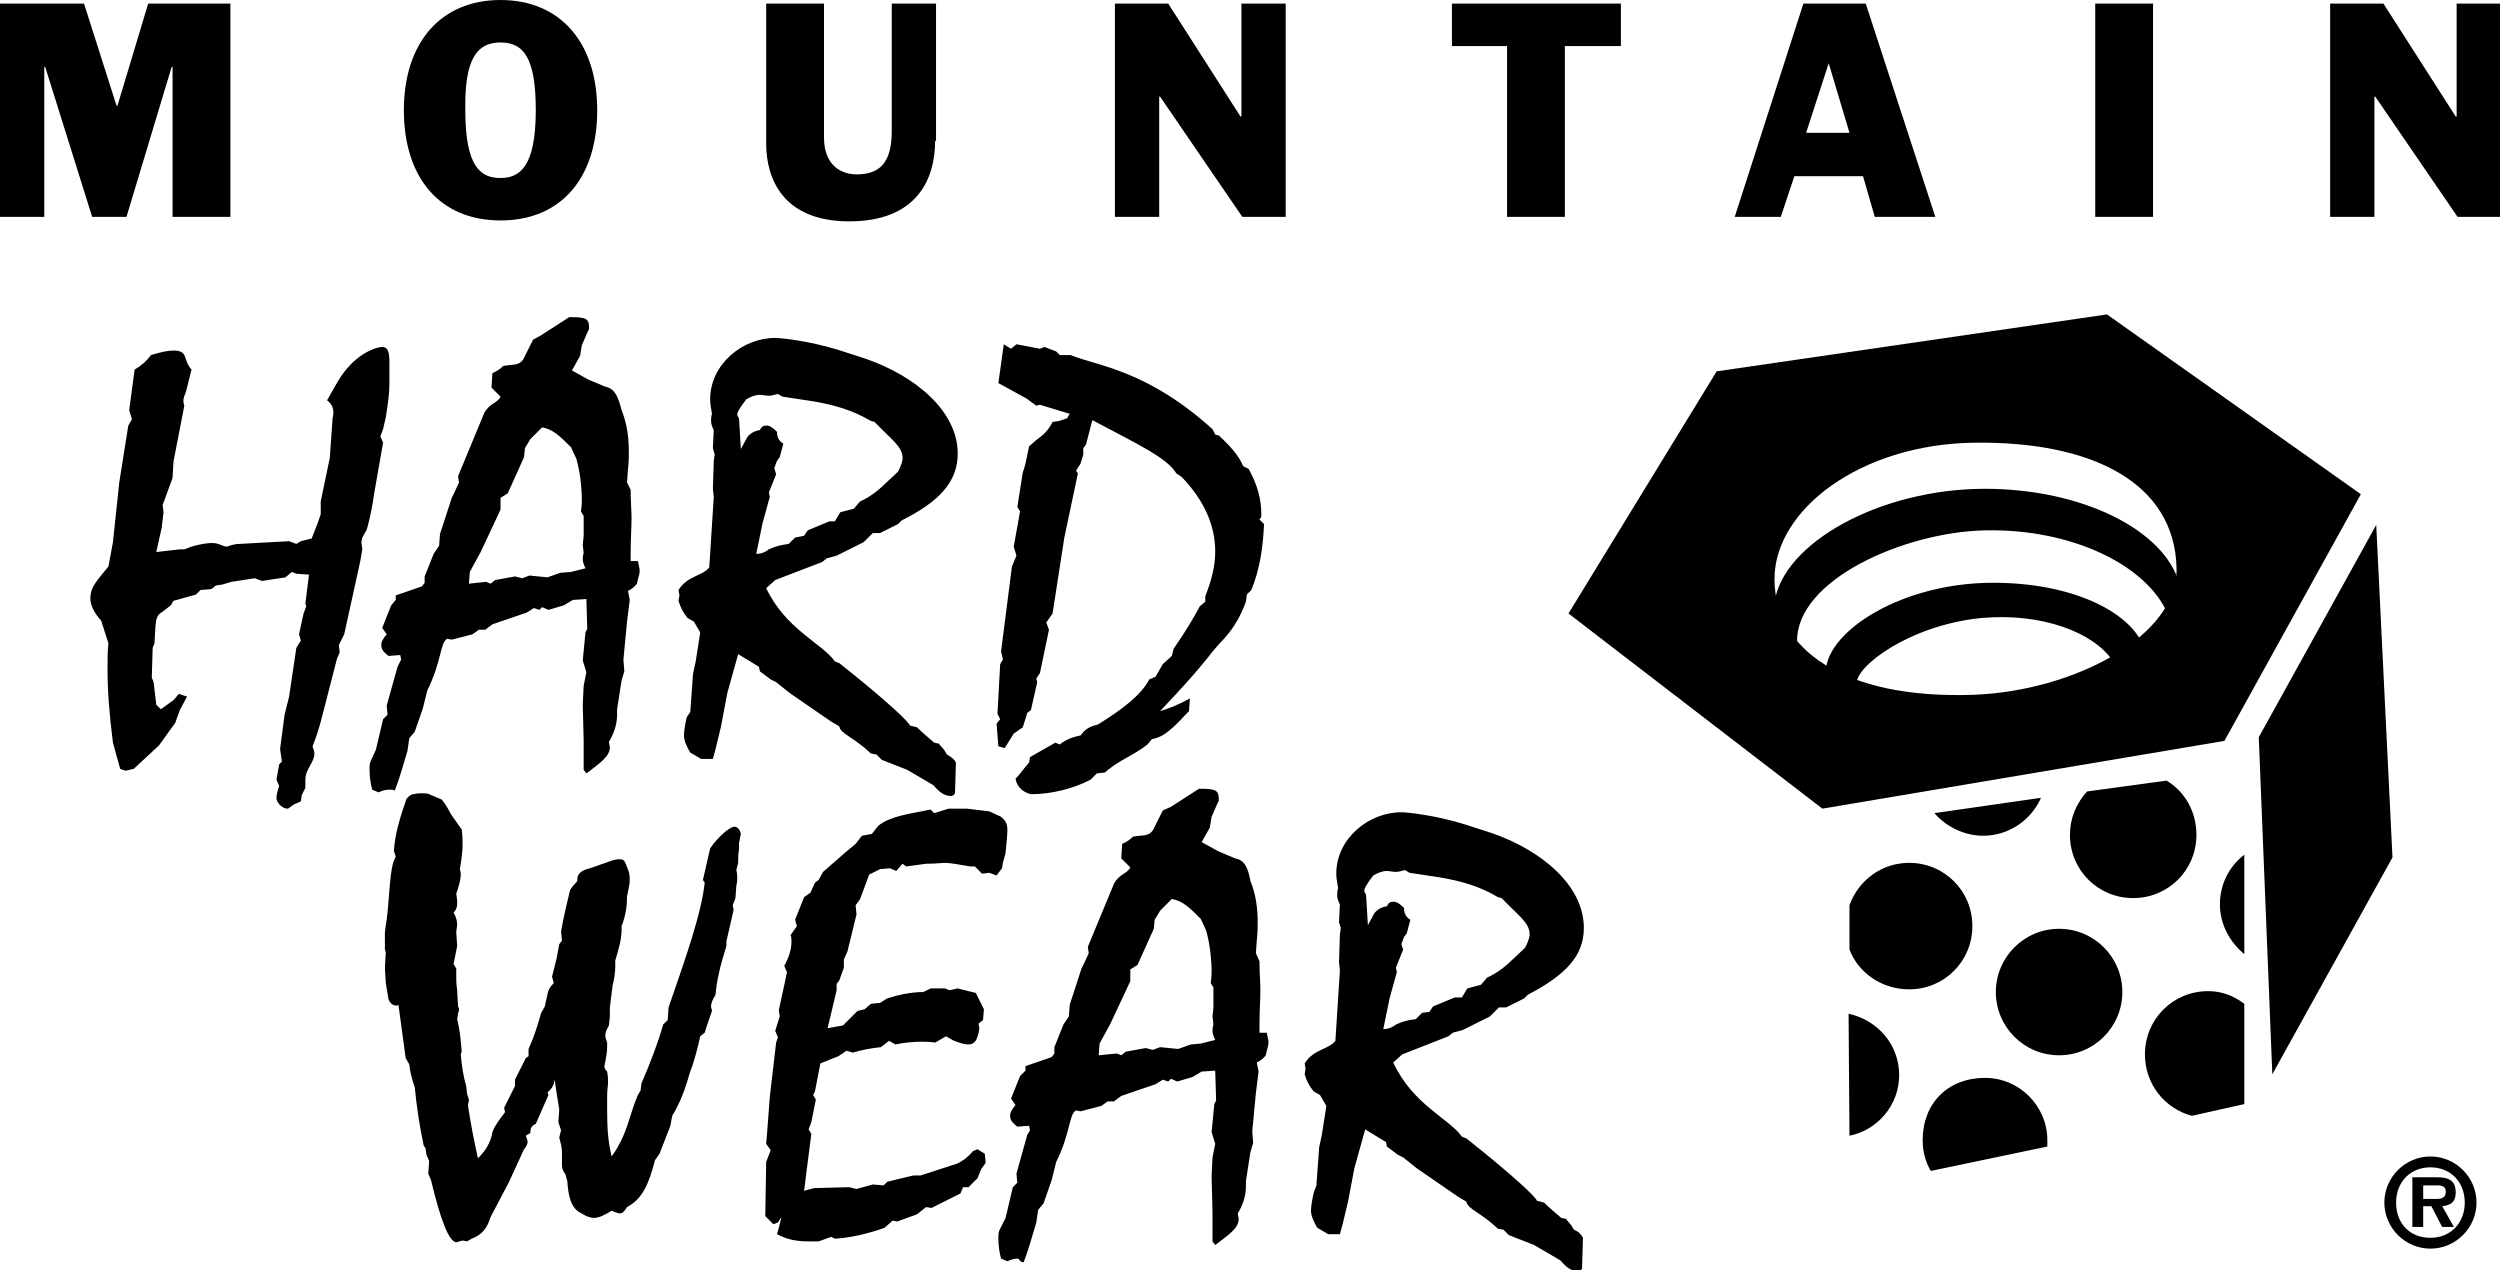
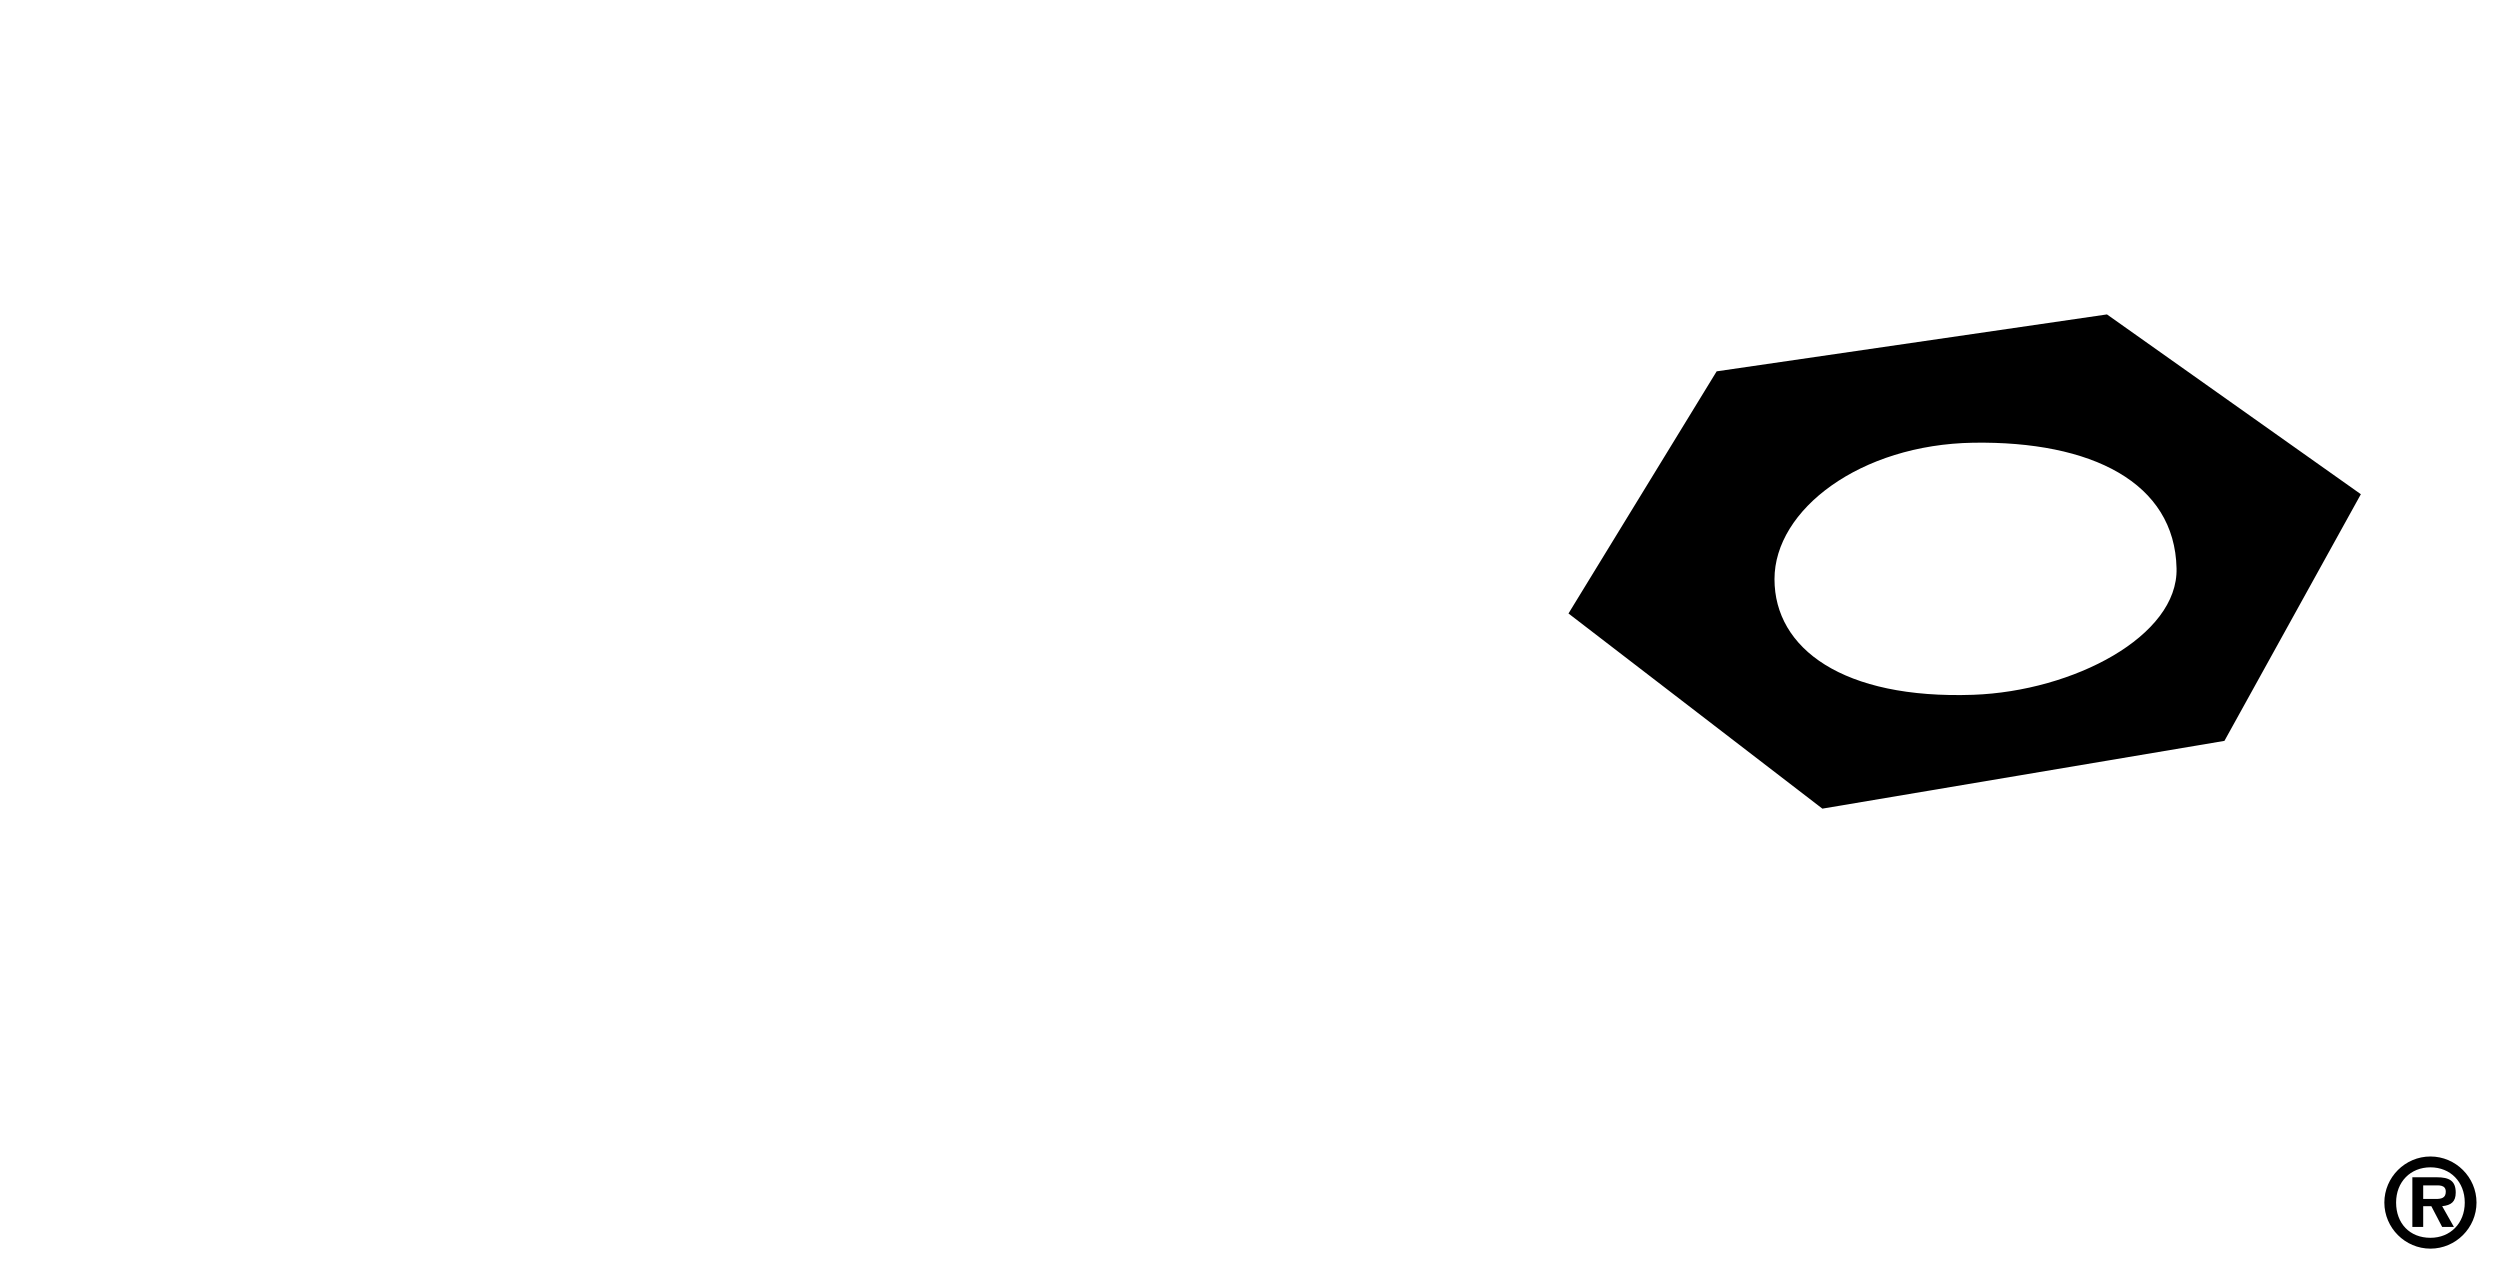
<svg xmlns="http://www.w3.org/2000/svg" viewBox="0 0 276.7 140.6">
-   <circle cx="227.9" cy="109.8" r="7" />
-   <path d="M248.4 122.2v-11.1c-1.2-.9-2.5-1.4-4-1.4-3.9 0-7 3.1-7 7 0 3.3 2.2 6 5.2 6.8l5.8-1.3zm-43.7-17.1c1 2.6 3.6 4.4 6.6 4.4 3.9 0 7-3.1 7-7s-3.1-7-7-7c-3 0-5.6 1.9-6.6 4.7v4.9zm21.9 21.8v-.7c0-3.8-3.1-6.9-6.9-6.9-4.1 0-6.9 2.8-6.9 6.9 0 1.2.3 2.4.9 3.4l12.9-2.7zm-21.9-1.2c3.1-.6 5.5-3.4 5.5-6.7 0-3.4-2.4-6.1-5.6-6.8l.1 13.5zm43.7-20.1c-1.6-1.3-2.7-3.3-2.7-5.5s1-4.2 2.7-5.5v11zm-8.6-19.2c2 1.2 3.3 3.4 3.3 6 0 3.9-3.1 7-7 7s-7-3.1-7-7c0-1.8.7-3.5 1.9-4.8l8.8-1.2zm-13.9 1.9c-1.1 2.5-3.6 4.2-6.4 4.2-2.1 0-4.1-1-5.4-2.5l11.8-1.7zm24.1-6.7l13-23.5 1.8 36.8-13.3 24zM0 .4h9.3l3.6 11.3h.1L16.4.4h9.1V24h-6.4V7.4H19L14 24h-3.8L5 7.4h-.1V24H0V.4zm55.4 4.3c2.5 0 3.9 1.6 3.9 7.5 0 6.3-1.8 7.5-3.9 7.5-2.2 0-3.9-1.2-3.9-7.5-.1-5.7 1.3-7.5 3.9-7.5zm10.7 7.5C66.1 4.7 62 0 55.4 0S44.7 4.7 44.7 12.2c0 7.5 4 12.2 10.7 12.2s10.7-4.7 10.7-12.2zm37.4 3.4c0 4.2-2 8.9-9.5 8.9-7.4 0-9.2-4.8-9.2-8.6V.4h6.4v14.8c0 3.2 2 4.1 3.6 4.1 2.5 0 3.9-1.2 3.9-4.8V.4h4.9v15.2zM123.3.4h6l8 12.5h.1V.4h4.9V24h-4.8l-9.1-13.3h-.1V24h-4.9V.4zm43.6 4.7h-6.2V.4h18.7v4.7h-6.2V24h-6.4V5.1zM202.4 7l2.3 7.7h-4.8l2.5-7.7zM192 24h5.1l1.5-4.5h7.6l1.3 4.5h6.7L206.5.4h-6.9L192 24zM231.9.4h6.4V24h-6.4V.4zm25.9 0h6l8 12.5h.1V.4h4.9V24H272l-9.1-13.3h-.1V24h-4.9V.4zM19.9 78.6l-.5 1.4-1.8 2.5-2.8 2.6-.9.2-.6-.2-.8-2.9c-.4-3.1-.6-5.8-.6-8.1 0-1 0-2 .1-2.9l-.8-2.5c-.8-.9-1.2-1.7-1.2-2.5 0-1.3.9-2.1 2-3.5l.5-2.7.7-6.6 1-6.3.4-.7-.3-1 .6-4.5c.7-.4 1.3-.9 1.8-1.6 1-.3 1.8-.5 2.5-.5 1.7 0 1 1 2 2.1l-.6 2.4c-.2.5-.3.8-.3 1 0 .1 0 .3.1.6l-1.2 6.2-.1 1.8-1.1 3 .1.8-.2 1.7-.6 2.7 2.6-.3h.5l.8-.3c1-.3 1.8-.4 2.3-.4.7 0 1.2.4 1.6.4.1 0 .7-.3 1.4-.3l5.5-.3.8.3.5-.3 1.2-.3.7-1.8.3-.9v-1.4l1-4.8.3-4.2c0-.3.1-.5.1-.8 0-.6-.2-1-.7-1.4l1.2-2.1c1.9-3.2 4.4-3.8 4.9-3.8.6 0 .8.5.8 1.6v2.4c0 1.3-.2 2.5-.4 3.8l-.3 1.3-.3.8.3.7-1 5.7c-.3 2.2-.7 3.5-.8 3.9l-.5.9-.1.5.1.8-.2 1.2-1.8 8.2-.6 1.2.1.8-.3.7-1.7 6.6c-.6 2.3-1 3-1 3.1 0 .2.2.4.2.8 0 1-1 1.7-1 2.9v.9l-.4.8-.1.7-.7.3-.3.2c-.2.1-.3.3-.5.3-.5 0-1.2-.6-1.2-1.2 0-.3.1-.7.3-1.3l-.3-.7.3-1.7.3-.3-.2-1.4.5-3.8.5-2 .8-5.4.5-.8-.2-.7.5-2.3.3-.8-.1-.3.4-3.2-1.4-.1-.5-.2-.7.6-2.6.4-.8-.3-2.6.4-1 .3-.7.1-.5.4-1.2.1-.5.5-2.5.7-.3.5-.9.7c-.7.4-.7.8-.8 1.7l-.1 1.8-.2.5-.1 3.3.2.5.3 2.5.5.5 1.4-1 .6-.7.9.3-.8 1.5zm32-14l.1-1.3 1.2-2.2 2.2-4.7v-1.3l.8-.5 1.8-4 .1-1 .6-1 1.3-1.3c1.2.2 2 1 3.2 2.2l.6 1.3c.5 1.8.6 3.7.6 4.4 0 .3 0 .7-.1 1.4l.3.5v2.2l-.1 1 .1.9c-.1.3-.1.6-.1.8 0 .1.1.5.3.9l-1.6.4-1.2.1-1.4.5-2-.2-.8.3-.8-.2-2.2.4-.5.4-.5-.2-1.9.2zm-8.2 22.9c.5-1.3.9-2.7 1.4-4.4l.2-1.4.6-.7.9-2.6.5-2c1.6-3.2 1.4-5.3 2.2-5.7l.5.1 2.3-.6.7-.5h.7l.8-.6 3.8-1.3.8-.5.6.2.3-.3.7.3 1.7-.5 1-.6 1.5-.1.1 3.3-.2.4-.3 3.1.4 1.3-.3 1.5-.1 2.1.1 3.9v3.3l.3.4c1.6-1.2 2.6-1.9 2.6-2.9 0-.1-.1-.4-.1-.6.6-1 .9-2 .9-3v-.6l.5-3.2.3-1L69 73l.4-4.2.3-2.4-.2-1c.4-.2.7-.4 1-.8.1-.6.3-1 .3-1.4 0-.3-.1-.6-.2-1.1h-.8v-.8c0-1.6.1-2.9.1-4 0-.7-.1-1.8-.1-3.1l-.4-.8.1-1.4c.1-.9.1-1.6.1-2 0-1.6-.2-3.1-.8-4.6-.4-1.6-.8-2.4-1.8-2.6l-1.9-.8-1.8-1 .9-1.6.2-1.2.7-1.6c.1-.1.1-.2.1-.3 0-1.1-.4-1.2-2.2-1.2l-3.1 2-.9.5-1.1 2.2c-.5.7-1.1.5-2.2.7-.3.3-.7.6-1.2.8l-.1 1.6 1 1c-.3.7-1.2.7-1.8 1.8l-2.9 7 .1.7-.5 1.1-.3.6-1.3 4-.1 1.3-.6.9-1 2.5v.7l-.3.4-2.9 1v.5l-.5.6-1 2.5.5.7c-.4.5-.6.8-.6 1.2 0 .5.3.8.8 1.2l1.3-.1.1.5-.4.8-1.2 4.3.1 1-.5.5-.8 3.4-.6 1.3c-.1.3-.1.6-.1.8 0 .8.1 1.6.3 2.3l.7.3c.4-.2.8-.3 1.2-.3.2 0 .4 0 .6.1zm40-26.2l.7-3.4.8-2.9-.1-.5.8-2-.2-.7.3-.8.3-.4.4-1.5c-.5-.3-.7-.7-.7-1.3-.5-.5-.8-.7-1.2-.7-.3 0-.5.1-.7.5-.7.1-1.2.5-1.4.8l-.7 1.3-.2-3.3c0-.2-.2-.3-.2-.5 0-.3.3-.8 1-1.7.5-.3 1-.5 1.5-.5.3 0 .6.1 1 .1.3 0 .6-.1 1-.2l.5.3 3.3.5c2.4.4 4.5 1 6.5 2.2l.4.1c1.8 1.9 3.1 2.7 3.1 4 0 .4-.2.9-.5 1.5l-1.5 1.4c-.8.8-1.8 1.5-2.7 1.9l-.7.8-1.5.4-.6 1h-.6l-2.4 1-.4.6-1 .2-.7.7c-.8.1-1.6.3-2.2.6-.4.3-.8.5-1.4.5zM78.9 84l.3-1.1.6-2.5.7-3.7 1.2-4.3 2.3 1.4.1.5 1.2.9.6.3 1.5 1.2 4.5 3.1 1 .6c.1.8 1.6 1.2 3.5 3l.6.1.6.6 2.8 1.1 2.9 1.7c.7.8 1.2 1.2 2 1.2.1 0 .3-.1.4-.3l.1-3.4c-.2-.4-.5-.6-1-.9l-.3-.5-.6-.7-.5-.1c-.7-.6-1.4-1.2-1.9-1.7l-.8-.2c0-.3-2.5-2.7-7.8-6.9l-.5-.2c-1.4-2-5.4-3.5-7.6-8.1l1-.9 5.2-2 .5-.4 1.1-.3 3-1.5 1-1h.8l2-1 .4-.4c4.2-2.1 6.2-4.3 6.2-7.4 0-4.7-4.7-8.6-10.2-10.5l-3.1-1c-3.3-1-6.3-1.3-6.9-1.3-3.6 0-7.2 2.9-7.2 6.8 0 .5.1 1 .2 1.6-.1.3-.1.7-.1.8 0 .3.1.6.3 1l-.1 2 .2.7-.1.7-.1 3.1.1.9-.5 7.8c-.8 1-2.4.9-3.4 2.5l.1.6-.1.6c.2.7.5 1.3 1 1.9l.7.4.7 1.2-.5 3.2-.3 1.4-.3 4.2-.4.6c-.2.9-.3 1.6-.3 2 0 .6.3 1.2.7 1.9l.7.4.5.3h1.3zm31.6-1.4l-.2-2.5.4-.5-.3-.6.3-5.5.3-.5-.2-.9 1.2-9.4.5-1.2-.3-1 .7-3.9-.3-.5.6-3.8c.4-1.1.5-2.1.7-2.9l.8-.7c.7-.5 1.3-1 1.8-2l.7-.1.9-.3.3-.5-3.3-1-.4.1-1.1-.8-3.1-1.7.6-4.3.8.5.6-.5 2.6.5.5-.2 1.3.5.4.4h1.2c2.9 1.2 8.4 1.6 15.7 8.2l.3.6.4.1c1.2 1.1 2.2 2.2 2.7 3.4l.6.3c1 1.8 1.4 3.4 1.4 5v.3l-.2.3.5.5c-.1 2.7-.5 5.1-1.4 7.3l-.5.5-.1.8c-.7 1.9-1.6 3.3-2.9 4.6l-.7.8c-1.7 2.2-3.7 4.4-5.9 6.7 1.1-.3 2.2-.8 3.3-1.4l-.1 1.4c-1.6 1.7-2.7 2.9-4.1 3.1l-.5.6c-1.5 1.2-3.3 1.8-4.7 3.1l-.9.1-.7.7c-1.9 1-4.4 1.6-6.5 1.6-.3 0-.7-.2-1-.4-.5-.4-.7-.8-.8-1.3.4-.4.8-1 1.5-1.8l.1-.6 2.8-1.6.5.2c.6-.5 1.3-.8 2.3-1 .5-.7 1-1 1.9-1.2 2.9-1.8 4.8-3.3 5.7-5l.7-.3.8-1.4 1-.9.2-.8c1.4-2 2.3-3.6 2.9-4.7l.6-.5V66c.7-1.8 1.1-3.3 1.1-5 0-2.8-1.2-5.6-3.7-8.2l-.6-.4c-1-1.7-4.2-3.2-9.3-5.9l-.7 2.7-.3.4v.7l-.3 1-.5.8.2.3-1.5 7.1-1.3 8.4-.7 1 .3.8-1 4.8-.4.6.1.4-.7 3.1-.4.3-.5 1.6-1 .7-1 1.6-.7-.2zm-66.6 28.7c-.4 0-.7-.2-.9-.7l-.3-1.8-.1-1.7.1-1.7-.1-.3v-1.9l.1-.8.1-.6c.3-2.5.3-4.6.7-6.3l.3-.7-.2-.6c.1-1.9.7-3.8 1.4-5.8.3-.3.5-.5.8-.5.3-.1.7-.1.9-.1.3 0 .6 0 .8.1l1.4.6c.4.5.7 1 1 1.6l1.2 1.7c.1.7.1 1.2.1 1.8 0 .5-.1 1.4-.3 2.6 0 .1.1.3.1.5 0 .7-.2 1.3-.5 2.2l.1.8v.3c0 .4-.1.7-.4 1 .3.5.4 1 .4 1.3 0 .3-.1.6-.1.9l.1 1.5-.4 2 .3.5v1.2c0 .1 0 .5.1 1.2l.1 1.8c.1.1.1.3.1.4 0 .1-.1.3-.1.4l-.1.6c.3 1.2.4 2.3.5 3.6l-.1.3c.1 1.3.3 2.5.6 3.5l.1.9c.1.3.2.5.2.7 0 .1-.1.3-.1.6.3 2 .7 4 1.1 5.8.7-.7 1.2-1.4 1.5-2.4l.1-.5c.3-.8.8-1.4 1.4-2.2l-.1-.5 1.2-2.4v-.7l1.2-2.4.3-.2v-.8c.6-1.3 1-2.6 1.4-4l.4-.7.3-1.4c.1-.5.3-.8.7-1.2l-.2-.7.5-2 .3-1.6.3-.4-.1-1c.3-1.8.7-3.3 1-4.6.3-.5.6-.7.8-1v-.2c0-.6.5-1 1.4-1.2l2-.7c.5-.2.9-.3 1.2-.3.5 0 .6.1.8.6l.3.8c.1.4.1.7.1.9 0 .4-.1.9-.3 1.8 0 1-.1 2-.6 3.3v.4c0 1-.3 2.1-.7 3.4v.6c0 .7-.1 1.4-.3 2.2l-.3 2.4v1l-.1 1c-.3.5-.4.8-.4 1.1 0 .3.1.5.2.8v.5c0 .5-.1 1-.2 1.6-.1.3-.1.5-.1.6 0 .1.1.3.3.5.1.5.1 1 .1 1.3 0 .2-.1.7-.1 1.4v1.7c0 1.8.1 3.4.5 5 1.8-2.5 2-4.8 2.9-6.8l.3-.5.1-.8c1-2.3 1.8-4.4 2.4-6.5l.5-.5.1-1.4c2-5.8 3.6-10.3 4-13.8l-.2-.3.8-3.5c.2-.3.5-.7.8-1 .9-1 1.6-1.4 1.9-1.4.3 0 .6.3.7.8l-.2 1v.7c-.1.5-.1 1-.1 1.5l-.2.8c.1.4.1.7.1.9 0 .2 0 .5-.1.8l-.1 1.4-.3.8.1.5-.8 3.5v.5c-.7 2.2-1.1 4-1.2 5.4-.3.5-.5.9-.5 1.3 0 .2.1.3.1.5-.3.9-.6 1.7-.8 2.4l-.5.4c-.3 1.4-.7 2.9-1.2 4.2-.5 1.8-1.1 3.3-1.9 4.6l-.2 1.1-1.2 3.1-.5.7c-.7 2.7-1.4 4.3-3.1 5.2-.3.5-.5.7-.8.7-.1 0-.5-.1-.9-.3-.8.5-1.4.8-2 .8-.2 0-.5-.1-.8-.2l-.9-.5c-.8-.6-1.1-1.7-1.2-3.3l-.2-.8c-.3-.4-.4-.7-.4-1v-1.3c0-.2 0-.5-.1-1l-.2-.8.2-.8-.3-.9.1-1.4c-.2-1.3-.4-2.4-.5-3.3-.1.6-.3 1-.8 1.4l.1.3-1.4 3.2c-.5.2-.6.5-.6 1l-.5.3c.1.3.2.5.2.7 0 .1-.1.5-.4.8l-1.7 3.7-2 3.8c-.4 1.3-1 2-2.1 2.4l-.5.3-.5-.1-.7.2c-.8-.1-1.7-2.3-2.8-6.9l-.3-.7.1-1.4-.3-.7-.1-.7-.2-.3c-.5-2.3-.8-4.5-1-6.5-.3-.8-.5-1.6-.6-2.5l-.4-.7-.8-5.9c-.1.1-.1.1-.2.1zm42.2 24l-.5.2-.9-.9.1-6 .5-1.3-.5-.7.1-1.2.3-4 .7-6 .2-.6-.3-.7.5-1.6-.1-.7.8-3.7.1-.5-.3-.7c.5-.9.8-1.8.8-2.7 0-.2 0-.5-.1-.7l.7-1-.2-.7 1-2.5.7-.5.5-1.1.4-.3.5-.9 2.4-2.1 1.2-1 .7-.9 1.1-.2.7-.9c1.4-1.1 3.4-1.3 5.8-1.8l.4.4 1.6-.5h2l2.5.3 1.3.6c.6.5.7.9.7 1.5 0 .5-.1 1.3-.2 2.5l-.3 1.1-.1.6-.6.8-.8-.3-.8.1-.8-.8h-.5c-1.2-.2-2.2-.4-2.9-.4-.2 0-.9.1-2 .1l-2.2.3-.4-.3-.7.8-.7-.3-1.1.1-1.2.6-1 2.7-.5.7.1 1-1 4.1-.4.9v.9l-.5 1.4-.3.4v.7l-1 4.2 1.7-.3 1.6-1.6.8-.2.7-.6 1-.1.8-.5c1.3-.4 2.6-.7 4-.7l.8-.4h1.6l.5.2.9-.2 2 .5.9 1.8-.1 1.2-.5.4.1.5c-.2 1.3-.5 1.8-1.2 1.8-.4 0-.8-.1-1.6-.4l-.9-.5-1.2.7c-.5-.1-1-.1-1.5-.1-1 0-1.9.1-2.9.3l-.7-.4-.9.7c-1 .1-2.1.3-3.1.6l-.7-.2-.9.6-2 .8-.6 3.1-.2.4.3.5-.5 2.5-.3.8.3.5-.5 3.9-.3 2.4 1.1-.3 3.9-.1.8.2 1.8-.5 1.2.1.4-.4 2.9-.7h.8l4-1.3c.7-.3 1.3-.8 1.8-1.4l.5-.2.8.5.1 1-.5.7-.4 1-1 1h-.6l-.3.7-3.2 1.6-.6-.1-1 .8-2.2.8-.5-.1-.9.8c-2 .7-3.8 1.1-5.5 1.2l-.4-.2-1.4.5h-1.1c-1.3 0-2.4-.2-3.5-.8l.2-.7.3-1.2-.4.6zm35.5-18.5l.1-1.3 1.2-2.2 2.2-4.7v-1.3l.8-.5 1.8-4 .1-1 .6-1 1.3-1.3c1.2.2 2 1 3.2 2.2l.6 1.3c.5 1.8.6 3.7.6 4.4 0 .3 0 .7-.1 1.4l.3.5v2.2l-.1 1 .1.9c-.1.3-.1.6-.1.8 0 .1.1.5.3.9l-1.6.4-1.1.1-1.4.5-2-.2-.8.3-.8-.2-2.2.4-.5.4-.5-.2-2 .2zm-8.3 22.9c.5-1.3.9-2.7 1.4-4.4l.2-1.4.6-.7.9-2.6.5-2c1.6-3.2 1.4-5.3 2.2-5.7l.5.1 2.3-.6.7-.5h.7l.8-.6 3.8-1.3.8-.5.6.2.3-.3.7.3 1.7-.5 1-.6 1.5-.1.1 3.3-.2.4-.3 3.1.4 1.3-.3 1.5-.1 2.1.1 3.9v3.3l.3.4c1.6-1.2 2.6-1.9 2.6-2.9 0-.1-.1-.4-.1-.6.6-1 .9-2 .9-3v-.6l.5-3.2.3-1-.1-1.3.4-4.2.3-2.4-.2-1c.4-.2.7-.4 1-.8.1-.6.3-1 .3-1.4 0-.3-.1-.6-.2-1.1h-.8v-.8c0-1.6.1-2.9.1-4 0-.7-.1-1.8-.1-3.1l-.4-.9.1-1.4c.1-.9.1-1.6.1-2 0-1.6-.2-3.1-.8-4.6-.3-1.6-.7-2.3-1.7-2.5l-1.9-.8-1.8-1 .9-1.6.2-1.2.7-1.6c.1-.1.1-.2.1-.3 0-1.1-.4-1.2-2.2-1.2l-3.1 2-.9.4-1.1 2.2c-.5.7-1.1.5-2.2.7-.3.3-.7.6-1.2.8l-.1 1.6 1 1c-.3.7-1.2.7-1.8 1.8l-2.9 7 .1.7-.5 1.1-.3.6-1.3 4-.1 1.3-.6.9-1 2.5v.7l-.3.4-2.9 1v.5l-.6.6-1 2.5.5.7c-.4.5-.6.8-.6 1.2 0 .5.3.8.8 1.2l1.3-.1.1.5-.3.5-1.2 4.3.1 1-.5.5-.8 3.4-.7 1.4c-.1.3-.1.6-.1.8 0 .8.1 1.6.3 2.3l.7.3c.4-.2.8-.3 1.2-.3.3.4.4.4.6.4zm39.8-25.8l.7-3.4.8-2.9-.1-.5.8-2-.2-.6.3-.8.3-.4.4-1.5c-.5-.3-.7-.7-.7-1.3-.5-.5-.8-.7-1.2-.7-.3 0-.5.1-.7.5-.7.1-1.2.5-1.4.8l-.7 1.3-.2-3.3c0-.2-.2-.3-.2-.5 0-.3.3-.8 1-1.7.5-.3 1-.5 1.5-.5.3 0 .6.1 1 .1.3 0 .6-.1 1-.2l.5.3 3.3.5c2.4.4 4.5 1 6.5 2.2l.4.1c1.8 1.9 3.1 2.7 3.1 4 0 .4-.2.9-.5 1.5l-1.5 1.4c-.8.8-1.8 1.5-2.7 1.9l-.7.8-1.5.4-.6 1h-.8l-2.4 1-.4.6-.8.1-.7.7c-.9.1-1.6.3-2.2.6-.4.3-.8.5-1.4.5zm-4.8 22.7l.3-1.1.6-2.5.7-3.7 1.2-4.3 2.3 1.4.1.5 1.2.9.6.3 1.5 1.2 4.5 3.1 1 .6c.1.8 1.6 1.2 3.5 3l.6.1.6.6 2.8 1.1 2.9 1.7c.7.8 1.2 1.2 2 1.2.1 0 .3-.1.4-.3l.1-3.4c-.2-.4-.5-.7-1-.9l-.3-.5-.6-.7-.5-.1c-.7-.6-1.4-1.2-1.9-1.7l-.8-.2c0-.3-2.5-2.7-7.8-6.9l-.5-.2c-1.4-2-5.4-3.5-7.6-8.2l1-.9 5.1-2 .5-.4 1.1-.3 3-1.5 1-1h.8l2-1 .4-.4c4.2-2.2 6.2-4.3 6.2-7.4 0-4.7-4.7-8.6-10.2-10.5l-3.1-1c-3.3-1-6.3-1.3-6.9-1.3-3.6 0-7.2 2.9-7.2 6.8 0 .5.1 1 .2 1.6-.1.3-.1.7-.1.8 0 .3.1.6.3 1l-.1 2 .2.6-.1.7-.1 3.1.1.9-.5 7.8c-.8 1-2.4.9-3.4 2.5l.1.6-.1.6c.2.7.5 1.3 1 1.9l.7.4.7 1.2-.5 3.2-.3 1.4-.3 4.2-.3.8c-.2.9-.3 1.6-.3 2 0 .6.3 1.2.7 1.9l.7.4.5.3h1.3zM219.7 58.7c9.7-.2 17.9 3.9 20.2 9.2.7-1 1.2-2.4 1.3-3.3-1.6-5.9-10.7-10.5-21.5-10.5-11.6 0-22.4 6-23.3 12.6.1 1.5 1.1 3.2 2.5 4.8V71c-.1-6.8 11.8-12.1 20.8-12.3z" />
-   <path d="M237 71c-1.8-3.5-7.9-6.5-16.4-6.5-10.1 0-18.2 5.3-18.5 9.6.9.5 2.5 1.4 3.4 1.6-.2-1.9 5.8-6.5 13.8-7.3 6.7-.6 12.4 1.6 14.5 4.7.9-.5 2.5-1.3 3.2-2.1z" />
  <path d="M173.6 67.9L190 41.1l43.2-6.3 28.1 19.9L246.2 82l-44.5 7.5-28.1-21.6zM218.4 49c-12.5.2-22 7.4-22 15.1 0 7.7 7.6 13.3 22 12.8 11.1-.4 22.7-6.5 22.5-14-.2-9.5-9.4-14.1-22.5-13.9zM263.9 133.1c0-2.8 2.3-5.1 5.1-5.1s5.1 2.3 5.1 5.1-2.3 5.1-5.1 5.1-5.1-2.3-5.1-5.1zm8.9 0c0-2.3-1.6-3.9-3.8-3.9-2.2 0-3.8 1.6-3.8 3.9s1.5 3.9 3.8 3.9c2.2 0 3.8-1.6 3.8-3.9zm-1.2 2.7h-1.3l-1.2-2.3h-.9v2.3H267v-5.5h2.7c1.4 0 2.1.4 2.1 1.7 0 1-.5 1.4-1.5 1.5l1.3 2.3zm-2-3.1c.6 0 1.1-.1 1.1-.8 0-.8-.8-.7-1.3-.7h-1.2v1.5h1.4z" />
</svg>